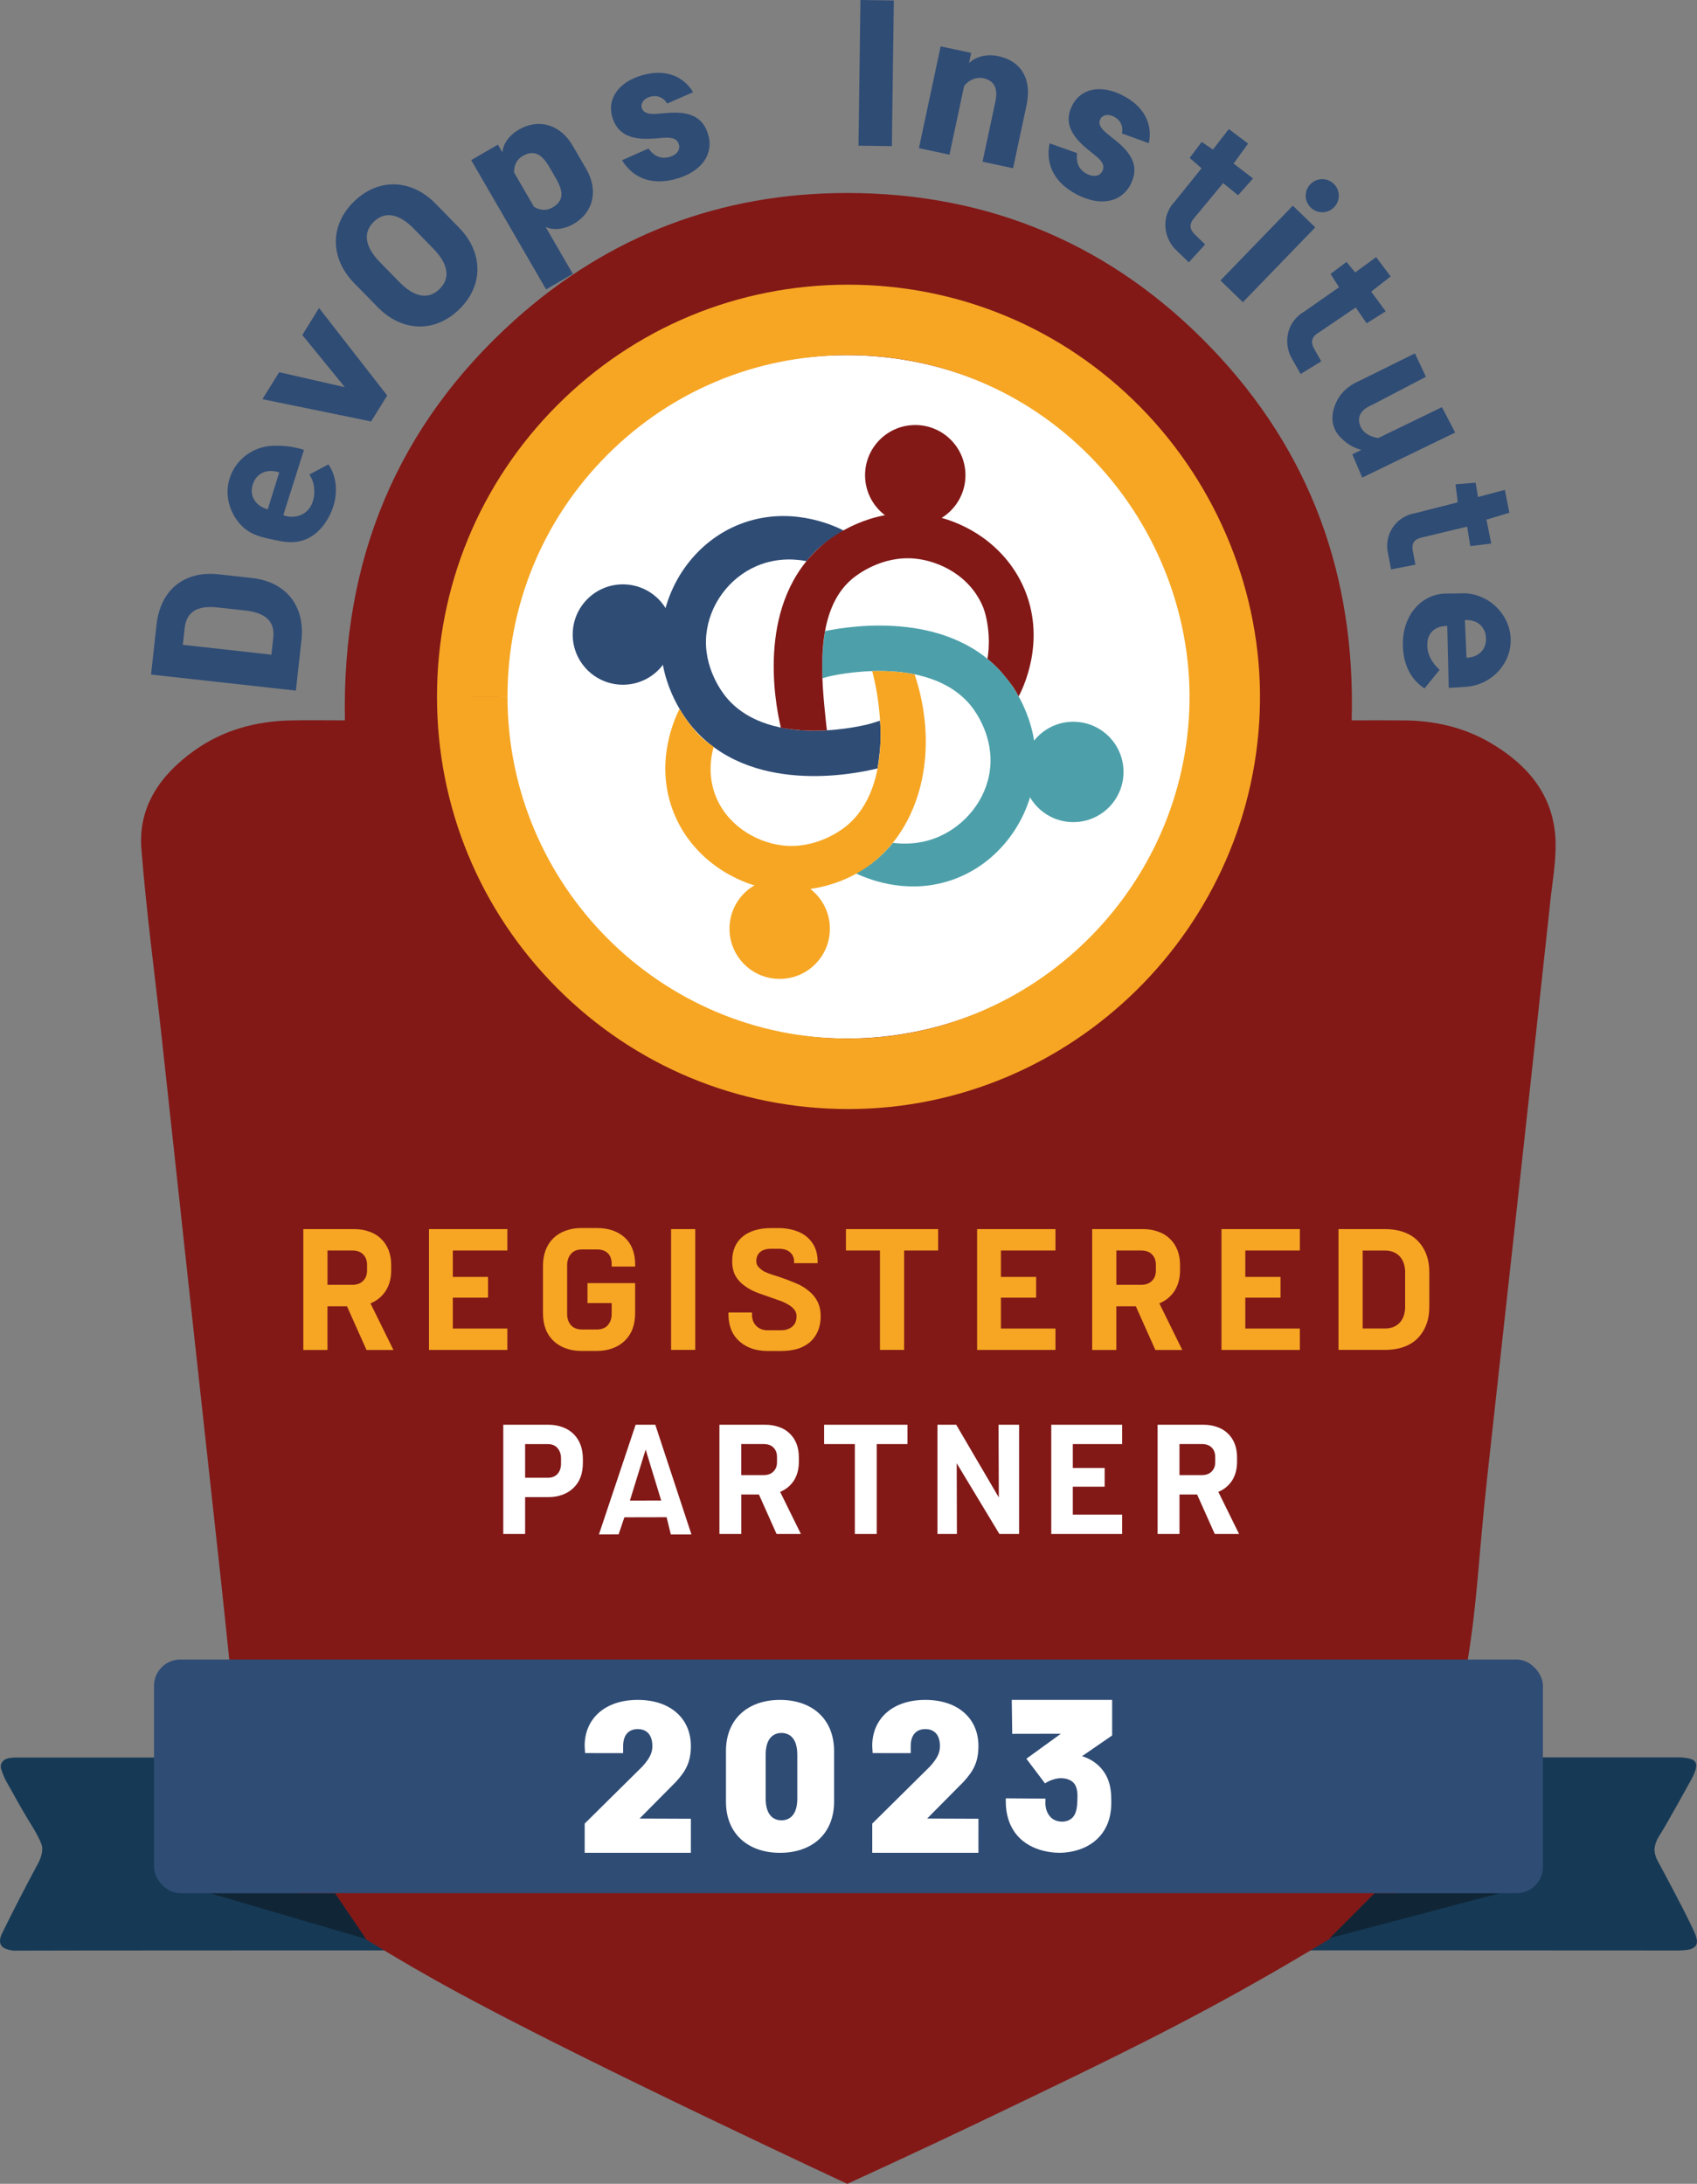
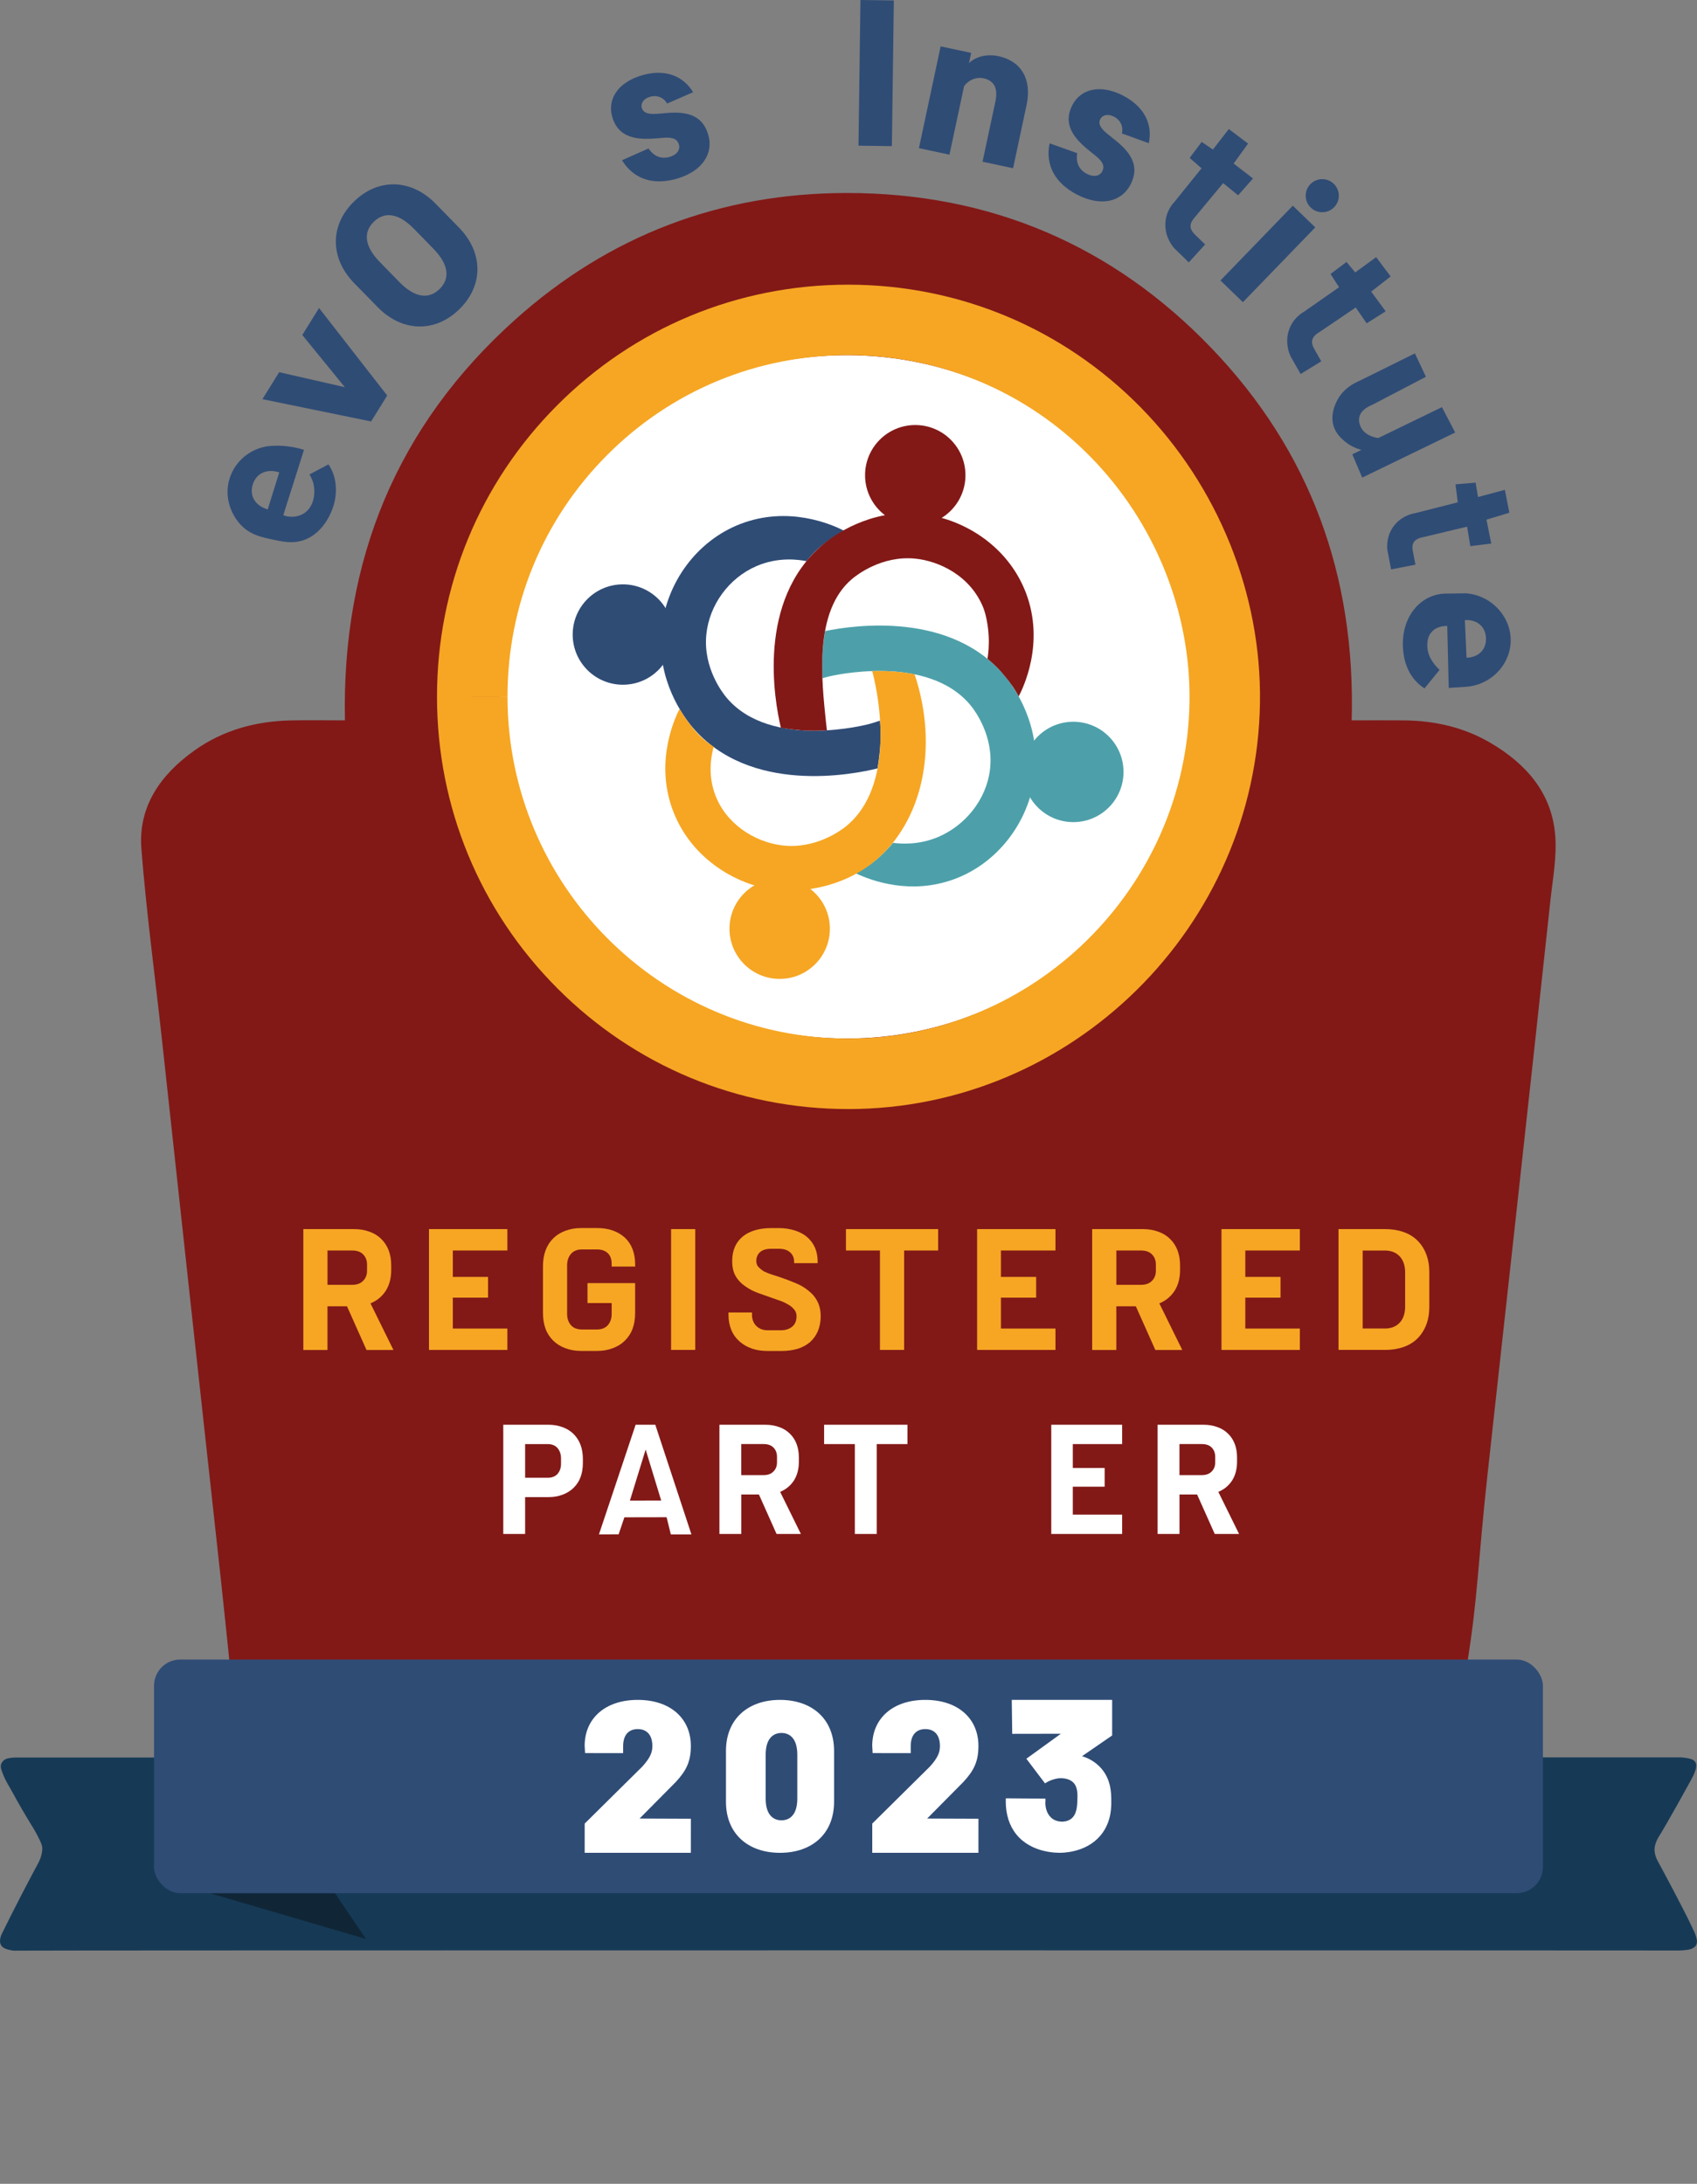
<svg xmlns="http://www.w3.org/2000/svg" id="Capa_1" data-name="Capa 1" viewBox="0 0 601.79 774.56">
  <rect x="0" y="0" width="601.79" height="774.56" fill="#808080" stroke="none" />
  <defs>
    <style>
      .cls-1 {
        fill: #fff;
      }

      .cls-2 {
        fill: #102637;
      }

      .cls-3 {
        fill: #f6a623;
      }

      .cls-4 {
        fill: #821917;
      }

      .cls-5 {
        fill: #2f4c75;
      }

      .cls-6 {
        fill: #163a56;
      }

      .cls-7 {
        fill: #4da0aa;
      }
    </style>
  </defs>
  <g>
    <g>
      <g>
        <g>
          <path class="cls-6" d="m595.47,691.8c-4.35-.08-587.12-.09-589.57.05-1.07.06-1.66-.03-2.83-.31-1.36-.33-1.92-.75-2.21-1.03-.32-.31-.48-.59-.53-.68-.29-.54-.32-1.05-.33-1.28,0-.16,0-.36.04-.68.06-.43.2-1.07.54-1.84,1.32-2.69,2.46-4.96,3.31-6.66,2.42-4.81,4.32-8.45,5.71-11.1.9-1.72,1.44-2.76,2.13-4.05.17-.32.69-1.28,1.41-2.63.4-.75.6-1.13.62-1.17.11-.22,1.28-2.56,1.23-4.83-.02-.82-.19-1.65-1.65-4.45-1.21-2.32-1.89-3.29-3.6-6.13-1.65-2.74-2.92-4.99-3.73-6.43-1.17-2.08-.85-1.57-1.86-3.36-1.51-2.67-2.2-3.75-2.97-5.64-.35-.86-.59-1.58-.74-2.07-.19-.61-.22-1.12-.06-1.71.26-.94.99-1.46,1.24-1.64.61-.42,1.18-.52,2.12-.67.81-.13,1.52-.15,2.07-.13,196.77-.02,393.54-.03,590.32-.05,1.91.14,3.34.45,3.95.74.43.2.72.48.72.48s.35.32.57.77c.17.34.28,1.36-.14,2.6-.29.87-.63,1.66-.79,1.96-.04.07-.09.18-.21.4,0,0-.47.9-.85,1.61-.4.75-8.32,15.13-11.18,19.64-.1.16-.71,1.12-1.13,2.49-.29.94-.34,1.61-.34,2.13,0,.17.01.65.15,1.32.27,1.3.79,2.25.92,2.5,2.01,3.68,8.64,16.07,11.67,22.37.38.78.66,1.41.78,1.66.49.95.83,1.78,1.07,2.43,0,0,.49,1.35.46,2.3-.01.36-.1.69-.1.69s-.08.28-.2.52c-.36.69-1.41,1.19-1.47,1.22-.34.16-.96.4-2.6.55-.78.07-1.17.11-1.94.1Z" />
          <path class="cls-4" d="m440.52,597.82c26.03-.63,52.04.4,78.05,1.23,1.14-5.47,1.7-8.88,1.7-8.88,3.85-23.74,3.75-35.28,7.24-67.26,3.49-31.94,7.05-63.87,10.55-95.81,3.94-35.91,7.88-71.82,11.75-107.74.82-7.6,2.28-15.31,1.72-22.84-1.13-15.21-10.29-25.59-22.98-33.04-9.39-5.51-19.71-7.86-30.54-7.97-6.09-.06-12.17-.01-18.68-.01,1.43-51.25-14.66-95.43-49.64-131.94-35.13-36.66-78.7-55.14-129.42-55.11-44.65.02-84.25,15.03-117.56,44.9-41.99,37.65-61.56,85.33-60.39,142.15-6.61,0-12.9-.11-19.18.02-12.42.27-24.03,3.41-34.23,10.69-11.91,8.5-19.96,19.76-18.77,34.86,1.75,22.39,4.78,44.69,7.22,67.03,3.51,32.11,6.97,64.22,10.47,96.32,3.52,32.27,7.08,64.54,10.6,96.81,1.02,9.39,1.97,18.79,2.94,28.11.21.58,1.29,3.52,2.98,7.97,22.97,0,45.95.02,68.92.05,95.74.14,191.49.44,287.23.45Z" />
-           <path class="cls-4" d="m90.53,651.69l18,22.7c7.15,4.68,18.22,11.77,32.02,19.96,15.18,9.01,38.88,22.45,110.87,57,12.16,5.83,28.91,13.82,49.04,23.22,21.68-9.91,39.62-18.41,52.5-24.59,40.03-19.2,66.61-32.02,99.39-50.93,17.39-10.03,31.33-18.79,40.43-24.65,7.13-9.04,14.26-18.09,21.39-27.13l-428.48-12.91,4.83,17.35Z" />
-           <path class="cls-2" d="m471.53,687.44c5.31-5.32,10.63-10.65,15.94-15.97h44.48c-20.14,5.32-40.28,10.65-60.42,15.97Z" />
          <path class="cls-2" d="m129.82,687.74c-3.67-5.42-7.34-10.84-11.01-16.26h-44.48c18.49,5.42,36.99,10.84,55.48,16.26Z" />
          <rect class="cls-5" x="54.62" y="588.61" width="492.53" height="82.86" rx="9.3" ry="9.3" />
        </g>
        <g>
          <path class="cls-1" d="m177.23,247.1c0-67.02,54.97-121.19,123.06-121.13,70.67.06,124.08,57.87,123.12,122.88-.96,65.45-55.88,119.52-123.19,119.5-68-.02-122.99-54.23-122.99-121.26Z" />
          <path class="cls-3" d="m300.82,393.36h-.04c-39-.01-75.63-15.23-103.15-42.84-27.51-27.6-42.66-64.33-42.66-103.43,0-39.1,15.15-75.82,42.67-103.39,27.5-27.56,64.11-42.73,103.09-42.73h.13c39.24.04,76.01,15.45,103.54,43.4,27.51,27.94,42.97,66.15,42.41,104.84-1.15,79.49-66.64,144.15-145.99,144.15Zm-133.35-146.26h12.5c0,66.85,54.2,121.25,120.82,121.26h.04c65.77,0,120.04-53.6,120.99-119.51.46-32.05-12.37-63.73-35.22-86.94-22.8-23.15-53.25-35.91-85.75-35.94h-.11c-32.3,0-62.62,12.56-85.4,35.39-22.81,22.85-35.37,53.3-35.37,85.73h-12.5Z" />
        </g>
        <g>
          <g>
            <circle class="cls-7" cx="380.62" cy="273.79" r="17.8" />
            <path class="cls-7" d="m356.83,240.36c-19.09-23.68-53.86-18.67-64.23-16.53-.42,2.5-.77,5.29-.94,8.35-.18,3.05-.16,5.87-.03,8.4.76-.22,1.51-.45,2.28-.64.35-.09,35.14-8.56,50.47,10.47,1.38,1.71,8.16,10.81,6.67,22.66-1.36,10.85-9.02,19.82-18.33,23.78-6.76,2.87-12.97,2.49-16.05,2.09-.76.91-1.71,2-2.87,3.16-.58.58-1.71,1.69-3.05,2.81-1.51,1.26-3.9,3.05-7.27,4.84,6,2.84,19.55,7.61,34.67,2.16,15.37-5.55,26.66-20.01,28.78-36.84,2.24-17.79-7.16-31.06-10.09-34.69Z" />
          </g>
          <g>
            <circle class="cls-5" cx="220.89" cy="225.06" r="17.8" />
            <path class="cls-5" d="m311.85,267.81c.15-1.42.36-3.31.42-5.75.04-1.72.02-3.92-.2-6.48-1.2.42-2.41.82-3.64,1.16-.35.1-34.91,9.43-50.71-9.21-1.42-1.67-8.43-10.61-7.24-22.49,1.05-10.47,7.97-20,17.73-24.23,7.71-3.35,14.83-2.36,17.81-1.77.43-.56,1.03-1.31,1.79-2.15,1.48-1.63,2.76-2.7,3.55-3.36,3.02-2.5,6.25-4.41,7.87-5.33-4.31-2.23-19.71-8.97-36.83-2.3-15.22,5.93-26.15,20.66-27.85,37.54-1.79,17.84,7.93,30.87,10.95,34.43,20.41,24.08,56.95,16.83,65.69,14.67.21-1.25.45-2.86.66-4.75Z" />
          </g>
          <g>
            <circle class="cls-3" cx="276.49" cy="329.4" r="17.8" />
            <path class="cls-3" d="m324.33,239.13c-1.98-.36-4.15-.67-6.49-.88-3.11-.27-5.98-.31-8.54-.22.29,1.06.7,2.68,1.09,4.68.97,4.93,7.24,36.19-10.49,50.46-1.71,1.37-10.82,8.16-22.66,6.66-9.74-1.23-20.01-7.7-23.77-18.34-2.56-7.23-1.18-13.75-.38-16.63-.47-.29-1.17-.76-1.99-1.37-3.26-2.45-5.24-5.02-6.82-7.11-.9-1.19-2.07-2.85-3.3-4.95-1.47,2.91-8.81,18.17-2.57,35.48,5.99,16.64,21.51,26.86,36.82,28.8,1.1.14,19.53,2.19,34.7-10.07,17.21-13.92,23.08-40.49,14.4-66.5Z" />
          </g>
          <g>
            <circle class="cls-4" cx="324.57" cy="168.55" r="17.8" />
            <path class="cls-4" d="m348.81,215.87c.6,1.55,1.54,5.15,1.79,9.61.19,3.37-.1,6.2-.42,8.22.13.09.26.19.39.29.32.25.6.5.87.75.37.32.89.78,1.49,1.36,1.64,1.58,2.75,2.91,3.56,3.9.76.92,1.68,2.1,2.68,3.53.64.95,1.25,1.96,1.83,3.02.04.07.07.14.11.21.05.08.1.16.14.24,1.38-2.64,9.49-18.85,2.48-36.94-6.44-16.63-22.34-26.32-37.54-27.85-17.84-1.79-30.87,7.93-34.43,10.95-23.49,19.92-17.17,55.17-14.84,64.99,1.14.18,2.32.34,3.54.49,1.25.15,2.48.28,3.66.38,1.46.1,3,.15,4.63.15,1.02,0,2.01-.03,2.97-.08l1.52-.05c-.09-.71-.21-1.73-.34-2.95-1.5-14.73-4.42-39.16,9.21-50.71,1.67-1.42,10.61-8.43,22.49-7.24,8.32.84,19.66,5.98,24.23,17.73Z" />
          </g>
        </g>
      </g>
      <g>
        <path class="cls-3" d="m107.57,478.79v-42.85h18c2.02,0,3.8.31,5.45.92,1.59.55,3,1.41,4.16,2.57,1.16,1.1,2.02,2.45,2.63,3.98.61,1.59.92,3.37.92,5.33v1.78c0,2.88-.67,5.33-1.96,7.35-1.35,2.02-3.12,3.49-5.39,4.41l8.14,16.53h-9.55l-6.92-15.49h-6.92v15.49h-8.57Zm8.57-35.26v12.18h8.75c1.59,0,2.88-.43,3.8-1.35.98-.92,1.47-2.14,1.47-3.67v-2.14c0-1.53-.49-2.75-1.41-3.67s-2.2-1.35-3.86-1.35h-8.75Z" />
        <path class="cls-3" d="m152.13,478.79v-42.85h27.79v7.59h-19.34v9.37h12.49v7.35h-12.49v10.96h19.34v7.59h-27.79Z" />
        <path class="cls-3" d="m208.33,455.1h16.9v10.59c0,2.14-.31,3.98-.92,5.63-.55,1.53-1.47,2.94-2.69,4.16-1.16,1.16-2.63,2.08-4.28,2.69-1.78.67-3.61.98-5.57.98h-5.75c-1.96,0-3.8-.31-5.57-.98-1.65-.61-3.12-1.53-4.29-2.69-1.22-1.22-2.14-2.63-2.69-4.16-.61-1.65-.92-3.49-.92-5.63v-16.65c0-2.02.31-3.92.92-5.57,1.22-3.24,3.61-5.69,6.98-6.92,1.78-.67,3.61-.98,5.57-.98h5.75c4.1,0,7.35,1.16,9.86,3.43,2.39,2.26,3.61,5.45,3.61,9.55v.67h-8.33v-.92c0-1.71-.49-3-1.41-3.86s-2.2-1.29-3.86-1.29h-5.2c-1.71,0-3,.49-3.92,1.53-.92,1.04-1.41,2.45-1.41,4.1v17.26c0,1.65.49,3,1.41,4.04.92.98,2.2,1.47,3.92,1.47h5.2c1.65,0,2.94-.49,3.86-1.47.92-1.04,1.41-2.39,1.41-4.04v-3.86h-8.57v-7.1Z" />
        <path class="cls-3" d="m237.98,478.79v-42.85h8.57v42.85h-8.57Z" />
        <path class="cls-3" d="m281.61,448v-.49c0-1.41-.49-2.51-1.47-3.37-.92-.8-2.2-1.22-3.86-1.22h-2.94c-3.24,0-5.14,1.65-5.14,4.35,0,.86.25,1.59.8,2.14.67.67,1.35,1.22,2.02,1.59.92.43,1.84.8,2.82,1.1.92.31,2.02.61,3.18,1.04,1.47.49,3.18,1.16,5.14,1.96,1.65.67,3.12,1.53,4.47,2.63,1.41,1.1,2.45,2.33,3.18,3.73.8,1.53,1.22,3.31,1.22,5.39s-.37,3.8-1.04,5.39c-.67,1.53-1.65,2.82-2.82,3.86-1.29,1.04-2.75,1.84-4.41,2.33-1.71.49-3.61.74-5.75.74h-4.71c-2.2,0-4.1-.31-5.69-.86-1.71-.61-3.18-1.47-4.41-2.57-1.29-1.16-2.2-2.45-2.82-3.92-.67-1.65-1.04-3.43-1.04-5.33v-.98h8.33v.86c0,3.18,2.26,5.45,5.45,5.45h4.9c1.53,0,2.88-.43,3.92-1.29,1.04-.86,1.53-2.08,1.53-3.73,0-.86-.25-1.59-.73-2.2-.55-.73-1.22-1.28-1.9-1.71-.92-.55-1.84-1.04-2.69-1.35l-3.12-1.1c-1.16-.43-2.94-1.04-5.2-1.84-1.65-.61-3.24-1.41-4.65-2.45-1.41-.98-2.51-2.14-3.31-3.55-.8-1.35-1.22-3.12-1.22-5.39,0-7.65,5.51-11.63,13.83-11.63h2.76c2.02,0,3.92.31,5.69.86,1.65.55,3.12,1.29,4.28,2.33,1.29,1.1,2.2,2.39,2.82,3.8.61,1.47.92,3.06.92,4.84v.61h-8.33Z" />
        <path class="cls-3" d="m299.99,435.94h32.69v7.59h-12.06v35.26h-8.57v-35.26h-12.06v-7.59Z" />
        <path class="cls-3" d="m346.5,478.79v-42.85h27.79v7.59h-19.34v9.37h12.49v7.35h-12.49v10.96h19.34v7.59h-27.79Z" />
        <path class="cls-3" d="m387.31,478.79v-42.85h18c2.02,0,3.8.31,5.45.92,1.59.55,3,1.41,4.16,2.57,1.16,1.1,2.02,2.45,2.63,3.98.61,1.59.92,3.37.92,5.33v1.78c0,2.88-.67,5.33-1.96,7.35-1.35,2.02-3.12,3.49-5.39,4.41l8.14,16.53h-9.55l-6.92-15.49h-6.92v15.49h-8.57Zm8.57-35.26v12.18h8.75c1.59,0,2.88-.43,3.8-1.35.98-.92,1.47-2.14,1.47-3.67v-2.14c0-1.53-.49-2.75-1.41-3.67s-2.2-1.35-3.86-1.35h-8.75Z" />
        <path class="cls-3" d="m433.16,478.79v-42.85h27.79v7.59h-19.34v9.37h12.49v7.35h-12.49v10.96h19.34v7.59h-27.79Z" />
        <path class="cls-3" d="m474.66,435.94h16.59c4.71,0,8.75,1.41,11.39,4.04,1.35,1.35,2.39,2.94,3.12,4.84.73,1.9,1.1,4.04,1.1,6.3v12.49c0,2.26-.37,4.41-1.1,6.3-.73,1.9-1.78,3.49-3.12,4.84-2.63,2.63-6.67,4.04-11.39,4.04h-16.59v-42.85Zm8.57,7.59v27.67h7.9c4.47,0,7.16-3,7.16-7.71v-12.24c0-4.71-2.69-7.71-7.16-7.71h-7.9Z" />
      </g>
      <g>
        <path class="cls-1" d="m178.47,544.07v-38.74h16.05c1.77,0,3.43.28,5.04.88,3.04,1.11,5.2,3.32,6.31,6.25.55,1.49.83,3.21.83,5.04v1.33c0,1.94-.28,3.6-.83,5.09-.5,1.38-1.33,2.66-2.44,3.76-1.05,1.05-2.38,1.88-3.87,2.44-1.6.61-3.27.88-5.04.88h-8.3v13.06h-7.75Zm7.75-31.88v11.95h7.97c1.49,0,2.66-.44,3.49-1.33.83-.94,1.27-2.16,1.27-3.65v-1.88c0-1.49-.44-2.77-1.27-3.71-.83-.94-1.99-1.38-3.49-1.38h-7.97Z" />
        <path class="cls-1" d="m237.89,544.23c-.5-2.03-1-4.07-1.5-6.1-4.99.01-9.98.02-14.97.03-.68,2.01-1.36,4.02-2.04,6.03-2.33.01-4.65.02-6.98.03,4.34-12.97,8.67-25.93,13.01-38.9h6.97c4.27,12.97,8.54,25.93,12.81,38.9h-7.31Zm-14.51-12l11.09-.03c-1.84-6.02-3.67-12.04-5.51-18.07-1.86,6.03-3.72,12.07-5.58,18.1Z" />
        <path class="cls-1" d="m255.12,544.07v-38.74h16.27c1.83,0,3.43.28,4.93.83,1.44.5,2.71,1.27,3.76,2.32,1.05,1,1.83,2.21,2.38,3.6.55,1.44.83,3.04.83,4.81v1.61c0,2.6-.61,4.81-1.77,6.64-1.22,1.83-2.82,3.16-4.87,3.99l7.36,14.94h-8.63l-6.25-14h-6.25v14h-7.75Zm7.75-31.88v11.01h7.91c1.44,0,2.6-.39,3.43-1.22.89-.83,1.33-1.94,1.33-3.32v-1.94c0-1.38-.44-2.49-1.27-3.32-.83-.83-1.99-1.22-3.49-1.22h-7.91Z" />
        <path class="cls-1" d="m292.25,505.33h29.55v6.86h-10.9v31.88h-7.75v-31.88h-10.9v-6.86Z" />
-         <path class="cls-1" d="m332.44,544.07v-38.74h6.65c5.04,8.6,10.08,17.19,15.11,25.79l-.1-25.79h7.29v38.74h-6.99c-5.04-8.36-10.09-16.72-15.13-25.08.02,8.36.04,16.72.07,25.08h-6.89Z" />
        <path class="cls-1" d="m372.8,544.07v-38.74h25.13v6.86h-17.49v8.47h11.29v6.64h-11.29v9.91h17.49v6.86h-25.13Z" />
        <path class="cls-1" d="m410.51,544.07v-38.74h16.27c1.83,0,3.43.28,4.93.83,1.44.5,2.71,1.27,3.76,2.32,1.05,1,1.83,2.21,2.38,3.6.55,1.44.83,3.04.83,4.81v1.61c0,2.6-.61,4.81-1.77,6.64-1.22,1.83-2.82,3.16-4.87,3.99l7.36,14.94h-8.63l-6.25-14h-6.25v14h-7.75Zm7.75-31.88v11.01h7.92c1.44,0,2.6-.39,3.43-1.22.89-.83,1.33-1.94,1.33-3.32v-1.94c0-1.38-.44-2.49-1.27-3.32s-1.99-1.22-3.49-1.22h-7.92Z" />
      </g>
    </g>
    <g>
      <path class="cls-1" d="m295.78,639.03c0,11.46-7.91,18.13-19.17,18.13s-19.17-6.67-19.17-18.13v-17.98c0-11.46,7.91-18.13,19.17-18.13s19.17,6.67,19.17,18.13v17.98Zm-13.04-16.67c0-6-2.89-7.71-5.61-7.71s-5.61,1.71-5.61,7.71v15.56c0,6,2.89,7.71,5.61,7.71s5.61-1.71,5.61-7.71v-15.56Z" />
      <path class="cls-1" d="m341.79,631.87c-4.34,4.38-8.67,8.76-13.01,13.14,6.07.02,12.13.05,18.2.07,0,4.03,0,8.05-.01,12.08h-37.65v-10.37c6.82-6.75,13.65-13.5,20.47-20.25,2.8-3.12,3.53-5.03,3.53-7.24,0-4.04-2.05-6.02-5.18-6.02s-5.18,1.98-5.18,6.02v2.51c-4.5,0-9-.01-13.5-.02-.05-.86-.1-1.71-.15-2.57,0-9.6,7.15-16.3,18.83-16.3s18.83,6.7,18.83,16.3c0,5.48-1.56,8.68-5.18,12.64Z" />
      <path class="cls-1" d="m239.81,631.87c-4.34,4.38-8.67,8.76-13.01,13.14,6.07.02,12.13.05,18.2.07,0,4.03,0,8.05-.01,12.08h-37.65v-10.37c6.82-6.75,13.65-13.5,20.47-20.25,2.8-3.12,3.53-5.03,3.53-7.24,0-4.04-2.05-6.02-5.18-6.02s-5.18,1.98-5.18,6.02v2.51c-4.5,0-9-.01-13.5-.02-.05-.86-.1-1.71-.15-2.57,0-9.6,7.15-16.3,18.83-16.3s18.83,6.7,18.83,16.3c0,5.48-1.56,8.68-5.18,12.64Z" />
      <path class="cls-1" d="m370.59,632.54c-2.21-2.92-4.41-5.84-6.62-8.75,4.08-2.95,8.15-5.9,12.23-8.86-5.75.01-11.5.02-17.25.03-.05-4.01-.11-8.03-.16-12.04h35.6c0,4.2,0,8.41,0,12.61-3.56,2.45-7.12,4.91-10.68,7.36,1.49.44,4.69,1.64,7.19,4.78,3.09,3.88,3.15,8.28,3.18,10.82.03,2.18.09,7-2.98,11.42-4.63,6.65-12.68,7.12-14.43,7.22-1.4.08-10.78.29-16.27-6.52-2.5-3.1-3.74-7.12-3.74-11.68l.02-1.1c4.69.04,9.37.07,14.06.11v.76c-.24,2.74.78,5.3,2.71,6.53,1.4.89,2.96.88,3.2.88.41,0,1.85-.05,3.08-.93,2.12-1.51,2.24-4.5,2.32-6.52.09-2.19.21-5.04-1.69-6.66-1.48-1.27-3.64-1.29-4.12-1.3-.92-.01-1.65.16-2.17.29-1.57.39-2.75,1.05-3.48,1.53Z" />
    </g>
  </g>
  <g>
    <g>
-       <path class="cls-5" d="m53.56,239.25l1.97-17.78c1.35-12.18,9.78-19.13,22.03-17.77l11.74,1.3c12.25,1.36,18.95,9.99,17.59,22.17l-1.97,17.78-51.36-5.7Zm23.74-23.79c-7.7-.86-11.2,1.82-11.8,7.27l-.66,5.98,31.4,3.49.66-5.98c.6-5.45-2.21-8.82-9.92-9.68l-9.68-1.07Z" />
      <path class="cls-5" d="m100.47,182.74c.46.14.91.28,1.37.42,1.12.18,3.69.4,6-1.11,3.54-2.31,4.02-7.1,3.39-10.14-.34-1.64-1.02-2.87-1.5-3.62,2.25-1.2,4.5-2.39,6.75-3.59.27.41.65,1.01,1.03,1.77,2.67,5.41,1.28,10.95.99,12.12-.18.74-2.73,10.31-10.99,13.04-3.78,1.25-7.13.53-10.96-.29-3.62-.78-7.13-1.53-10.2-4.25-4.07-3.6-7.17-10.49-4.87-17.56,1.97-6.06,7.33-10.47,13.73-11.3,1.8-.17,4.05-.24,6.62.05,2.34.27,4.35.76,5.97,1.27-2.45,7.73-4.89,15.46-7.34,23.18Zm-1.43-15.19l-.24-.07c-4.16-1.28-7.91.35-9.17,4.37-1.25,4.02.91,7.47,5.07,8.75l.24.07,4.09-13.12Z" />
      <path class="cls-5" d="m131.6,149.48l-38.54-7.9,5.94-9.57,23.29,5.32-15.09-18.51,5.94-9.57,24.17,31.04-5.7,9.18Z" />
      <path class="cls-5" d="m154.45,72.22l8.36,8.55c8.46,8.66,8.83,20.37.06,28.93-8.77,8.56-20.46,7.92-28.92-.74l-8.36-8.55c-8.46-8.66-8.83-20.37-.06-28.93,8.77-8.56,20.46-7.92,28.92.74Zm-.75,16.01l-6.91-7.08c-5.47-5.6-10.43-6.21-14.24-2.49-3.81,3.72-3.31,8.7,2.16,14.3l6.91,7.08c5.47,5.6,10.43,6.21,14.24,2.49,3.81-3.72,3.31-8.7-2.16-14.3Z" />
-       <path class="cls-5" d="m176.57,51.29l1.59,2.75c.26-3.05,2.44-6.11,5.87-8.09,6.98-4.04,14.67-1.85,19.08,5.75l4.81,8.3c4.4,7.6,2.48,15.37-4.5,19.41-3.42,1.98-7.17,2.36-9.94,1.07l9.66,16.67-9.48,5.5-26.56-45.86,9.48-5.5Zm12.76,22.03c2.06,1.28,4.41,1.54,6.58.28,3.95-2.29,4.07-5.43,1.26-10.28l-2.29-3.96c-2.81-4.85-5.59-6.31-9.54-4.02-2.17,1.26-3.12,3.43-3.03,5.85l7.03,12.13Z" />
      <path class="cls-5" d="m235.17,48.9l-3.26.24c-8.37.64-13.06-1.62-14.81-7.72-1.77-6.17,1.95-12.23,10.65-14.74,7.68-2.21,14.3-.12,18.05,6.02l-9.22,4.03c-1.26-2.17-3.59-3.12-6.08-2.4-2.34.67-3.34,2.42-2.92,3.91.47,1.63,2.04,2.41,5.44,2.12l3.33-.27c8.64-.8,13.08,1.69,14.83,7.79,1.88,6.53-2.08,12.89-11.22,15.51-8.34,2.4-15.24.16-19.39-6.56l9.42-4.17c1.94,2.9,4.59,3.83,7.51,2.99,2.56-.74,3.78-2.55,3.25-4.39-.49-1.7-1.81-2.71-5.6-2.38Z" />
    </g>
    <g>
      <path class="cls-5" d="m316.28,51.83l-11.84-.16.69-51.67,11.84.16-.69,51.67Z" />
      <path class="cls-5" d="m359.26,59.67l-10.83-2.31,4.56-21.37c.98-4.62-.39-7.4-4.22-8.22-2.56-.54-5.23.55-6.88,2.76l-5.19,24.33-10.83-2.31,7.7-36.1,10.83,2.31-.77,3.61c2.36-2.21,6.14-3.37,10.43-2.45,8.12,1.73,11.93,8.21,9.99,17.3l-4.79,22.45Z" />
      <path class="cls-5" d="m388.41,55.17l-2.56-2.08c-6.59-5.33-8.47-10.22-5.55-15.85,2.96-5.7,9.88-7.52,18-3.31,7.17,3.72,10.58,9.81,9.09,16.86l-9.55-3.46c.58-2.45-.48-4.74-2.8-5.95-2.18-1.13-4.13-.56-4.84.82-.78,1.51-.17,3.16,2.53,5.3l2.63,2.11c6.9,5.41,8.44,10.28,5.51,15.92-3.13,6.03-10.42,7.9-18.95,3.48-7.78-4.04-11.3-10.44-9.71-18.18l9.79,3.5c-.57,3.44.72,5.95,3.46,7.36,2.39,1.24,4.54.77,5.42-.93.82-1.57.54-3.21-2.46-5.6Z" />
      <path class="cls-5" d="m423.73,77.04c-2.04,2.24-2.07,4.12.05,6.19l3.58,3.48-5.79,6.35-5.09-4.95c-.56-.62-3.22-3.7-3.23-8.36,0-4.69,2.69-7.58,3.24-8.15,3.2-3.97,6.4-7.94,9.6-11.91-1.41-1.23-2.82-2.45-4.22-3.68,1.42-1.89,2.84-3.78,4.27-5.67,1.33.9,2.66,1.81,3.99,2.71,1.88-2.43,3.75-4.86,5.63-7.28,2.28,1.72,4.56,3.43,6.84,5.15-1.71,2.36-3.42,4.72-5.13,7.09,2.29,1.76,4.59,3.53,6.88,5.29-1.77,1.99-3.53,3.98-5.3,5.97-1.76-1.44-3.52-2.88-5.29-4.32-3.35,4.03-6.7,8.06-10.04,12.09Z" />
      <path class="cls-5" d="m458.46,72.95l7.96,7.7-25.66,26.53-7.96-7.7,25.66-26.53Zm10.44,2.33h0c-3.24,0-5.87-2.63-5.87-5.87h0c0-3.24,2.63-5.87,5.87-5.87h0c3.24,0,5.87,2.63,5.87,5.87h0c0,3.24-2.63,5.87-5.87,5.87Z" />
      <path class="cls-5" d="m501.75,125.32c1.3,2.77,2.61,5.54,3.91,8.32-6.28,3.28-12.57,6.56-18.85,9.85-2.64,1.09-4.23,2.49-4.71,4.21-.49,1.75.22,3.24.44,3.72,1.61,3.42,5.9,3.9,6.24,3.94,7.52-3.65,15.04-7.3,22.56-10.95,1.57,3,3.13,6,4.7,9-10.99,5.33-21.98,10.66-32.97,15.99-1.17-2.75-2.35-5.51-3.52-8.26,1.08-.52,2.15-1.04,3.23-1.57-1.41-.37-3.88-1.22-6.22-3.3-1-.89-2.61-2.32-3.48-4.69-1.42-3.89.17-7.52.7-8.73,2.2-5.03,6.77-7.11,8.02-7.63,6.65-3.29,13.3-6.59,19.96-9.88Z" />
      <path class="cls-5" d="m504.64,190.53c-3.04.59-4.19,2.06-3.63,4.93l.93,4.83-8.63,1.66-1.32-6.87c-.1-.82-.5-4.8,2.26-8.49,2.78-3.72,6.76-4.44,7.57-4.57,5.04-1.28,10.09-2.57,15.13-3.85-.27-2.13-.54-4.26-.8-6.39,2.38-.2,4.75-.39,7.13-.59.28,1.7.57,3.39.85,5.09,3.17-.85,6.35-1.7,9.52-2.54.53,2.7,1.06,5.4,1.6,8.11-2.71.82-5.41,1.64-8.12,2.46.57,2.83,1.13,5.65,1.7,8.48-2.48.3-4.96.61-7.43.91-.38-2.3-.75-4.61-1.13-6.91-5.2,1.25-10.41,2.49-15.61,3.74Z" />
      <path class="cls-5" d="m513.21,222.02h-.29c-2.33.03-4.13.85-5.29,2.19-1.37,1.58-1.44,3.42-1.48,4.38-.2,4.81,3.56,8.27,4.37,8.99-1.79,2.19-3.57,4.39-5.36,6.58-.77-.49-1.8-1.24-2.85-2.33-4.31-4.46-4.8-10.42-4.83-13.12-.14-10.71,6.77-18.07,15.23-18.18l7.22-.09c9.39.75,16.35,8.89,15.77,17.7-.53,8.03-7.21,14.81-15.74,15.46-2.07.13-4.14.26-6.21.39-.18-7.32-.35-14.64-.53-21.96Zm6.84,11.25h.24c4.07-.19,6.85-2.9,6.67-6.98-.18-4.08-3.19-6.54-7.25-6.36h-.24s.59,13.34.59,13.34Z" />
      <path class="cls-5" d="m467.75,117.86c-2.58,1.58-3.14,3.38-1.67,5.96l2.47,4.34-7.32,4.49-3.51-6.17c-.37-.76-2.07-4.45-.78-8.92,1.3-4.51,4.69-6.53,5.38-6.92,4.18-2.92,8.36-5.84,12.54-8.76-1.01-1.57-2.02-3.14-3.03-4.71,1.89-1.42,3.78-2.84,5.67-4.26,1.03,1.24,2.05,2.48,3.08,3.72,2.48-1.81,4.96-3.62,7.43-5.43,1.71,2.28,3.42,4.57,5.14,6.85-2.3,1.79-4.6,3.59-6.9,5.38,1.71,2.33,3.42,4.66,5.14,6.99-2.25,1.42-4.5,2.84-6.75,4.26-1.29-1.87-2.58-3.75-3.87-5.62-4.34,2.94-8.67,5.88-13.01,8.82Z" />
    </g>
  </g>
</svg>